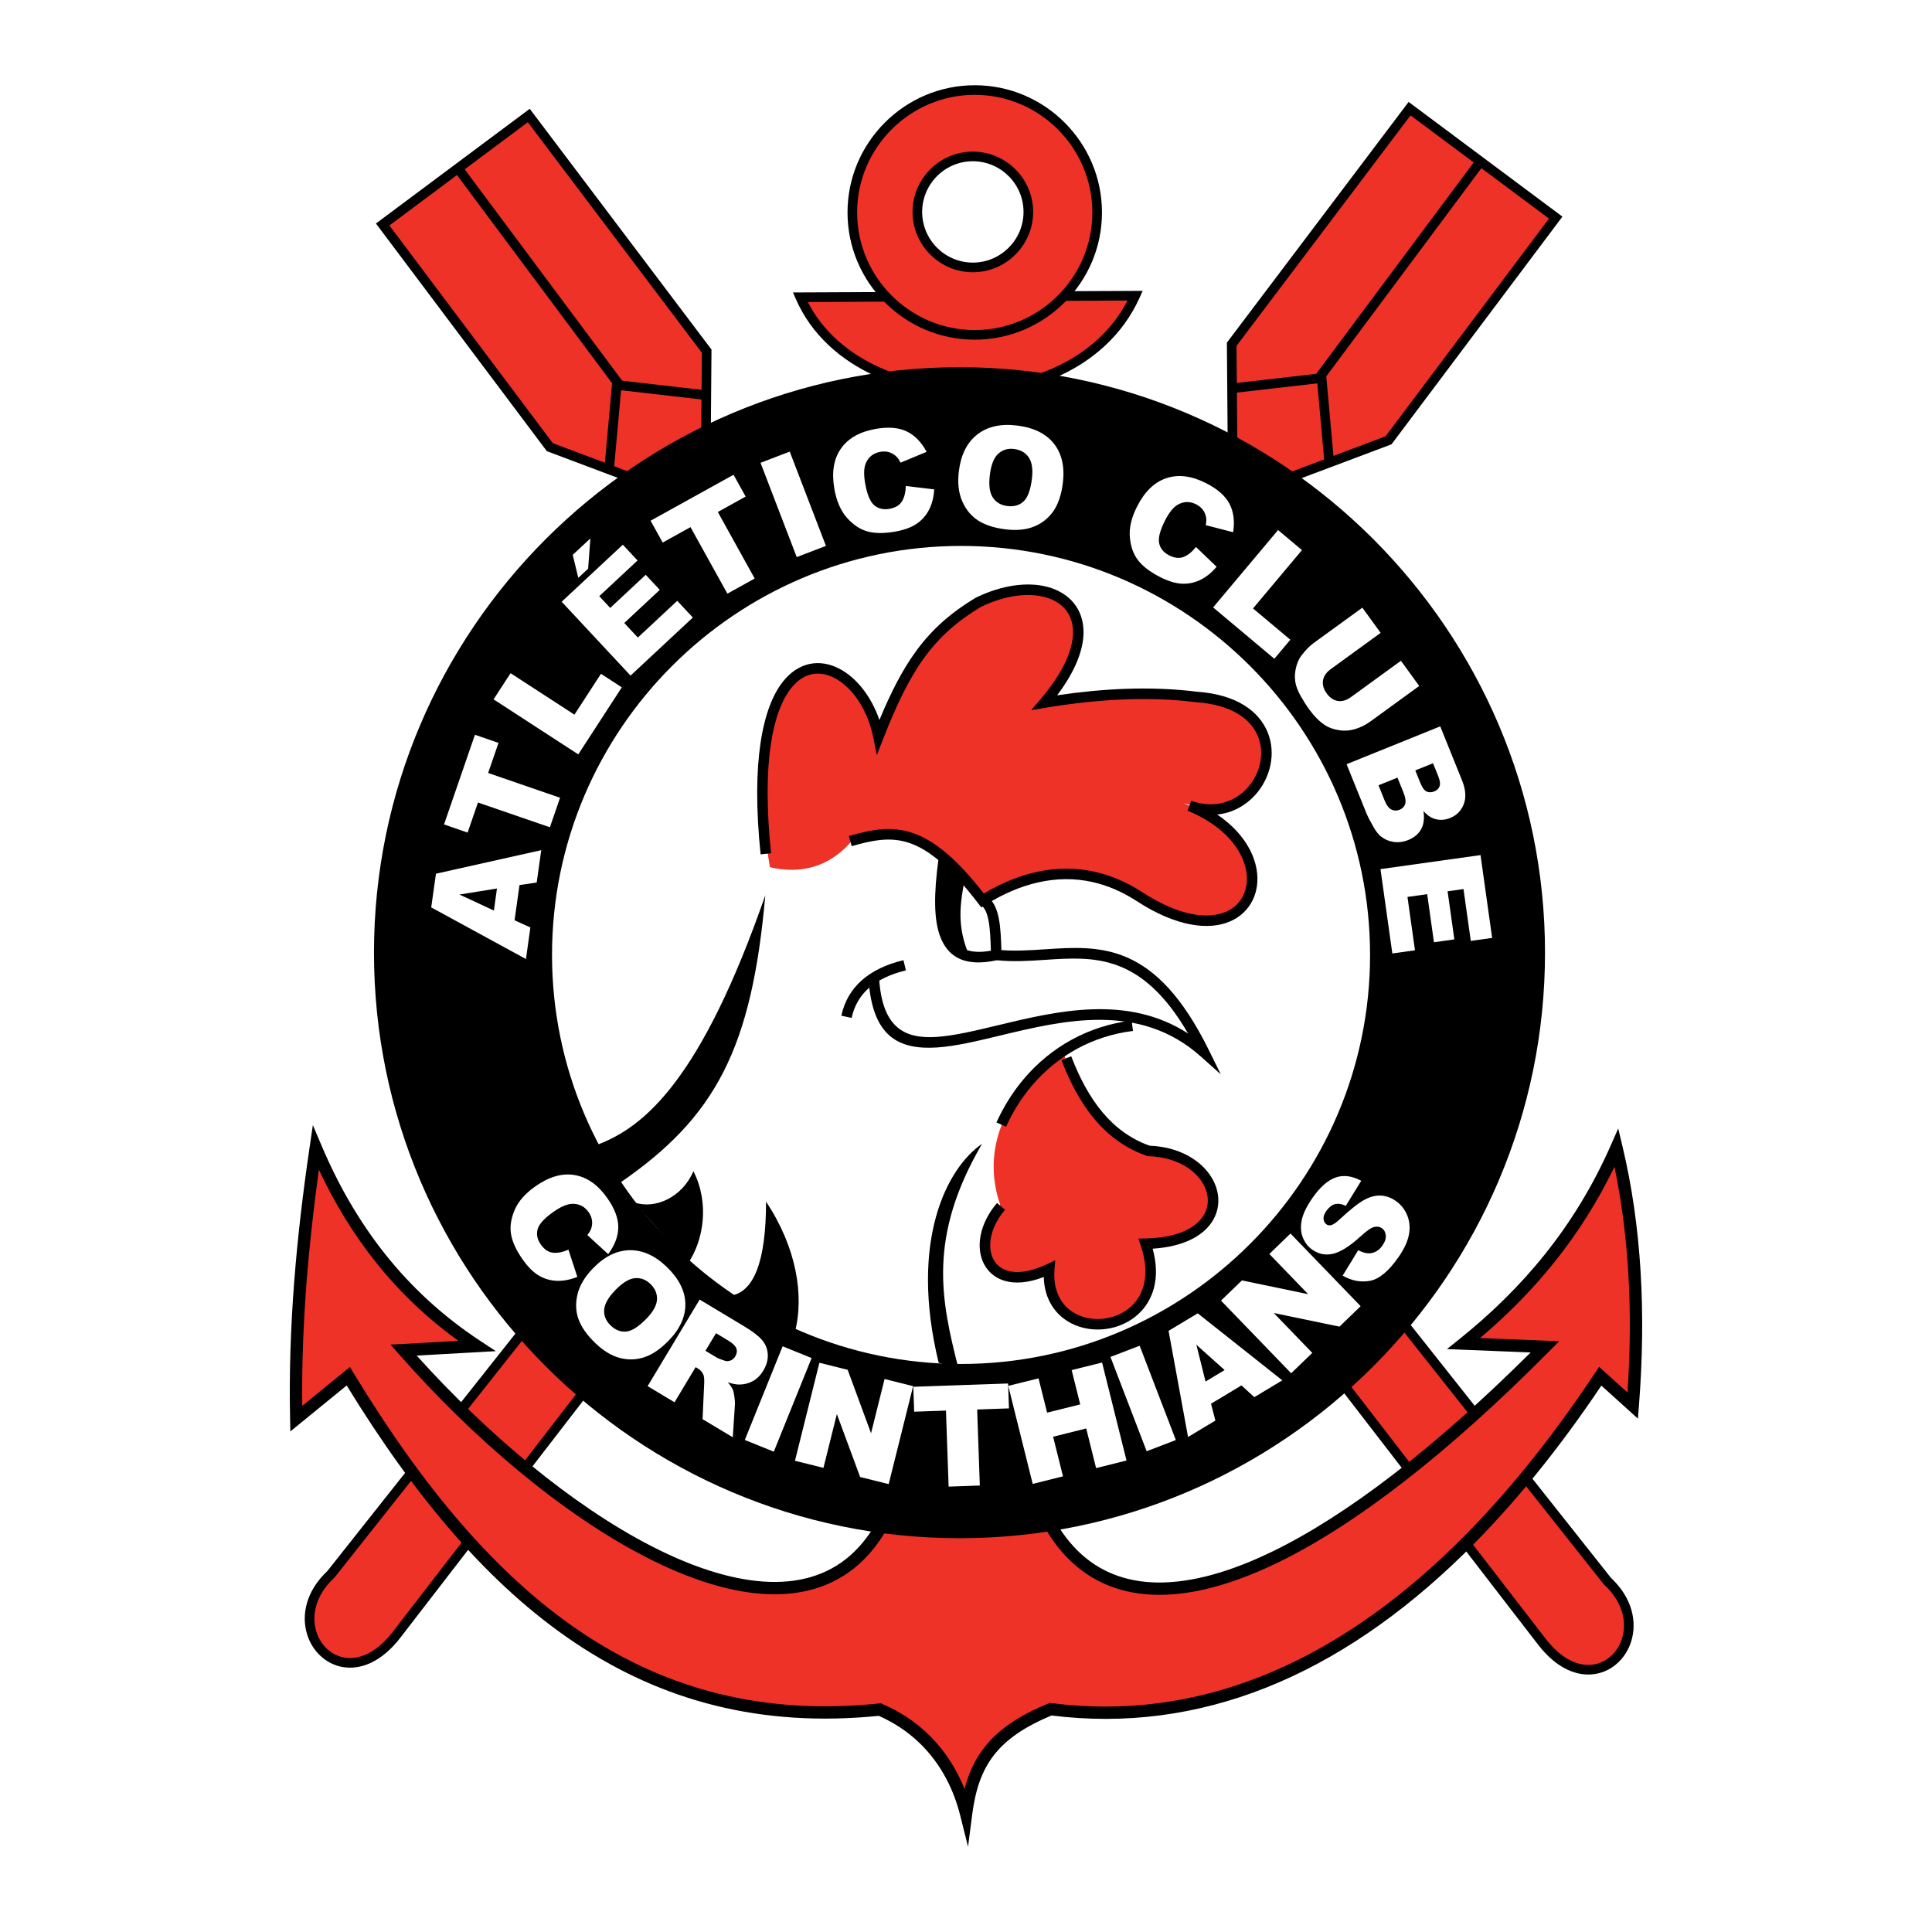
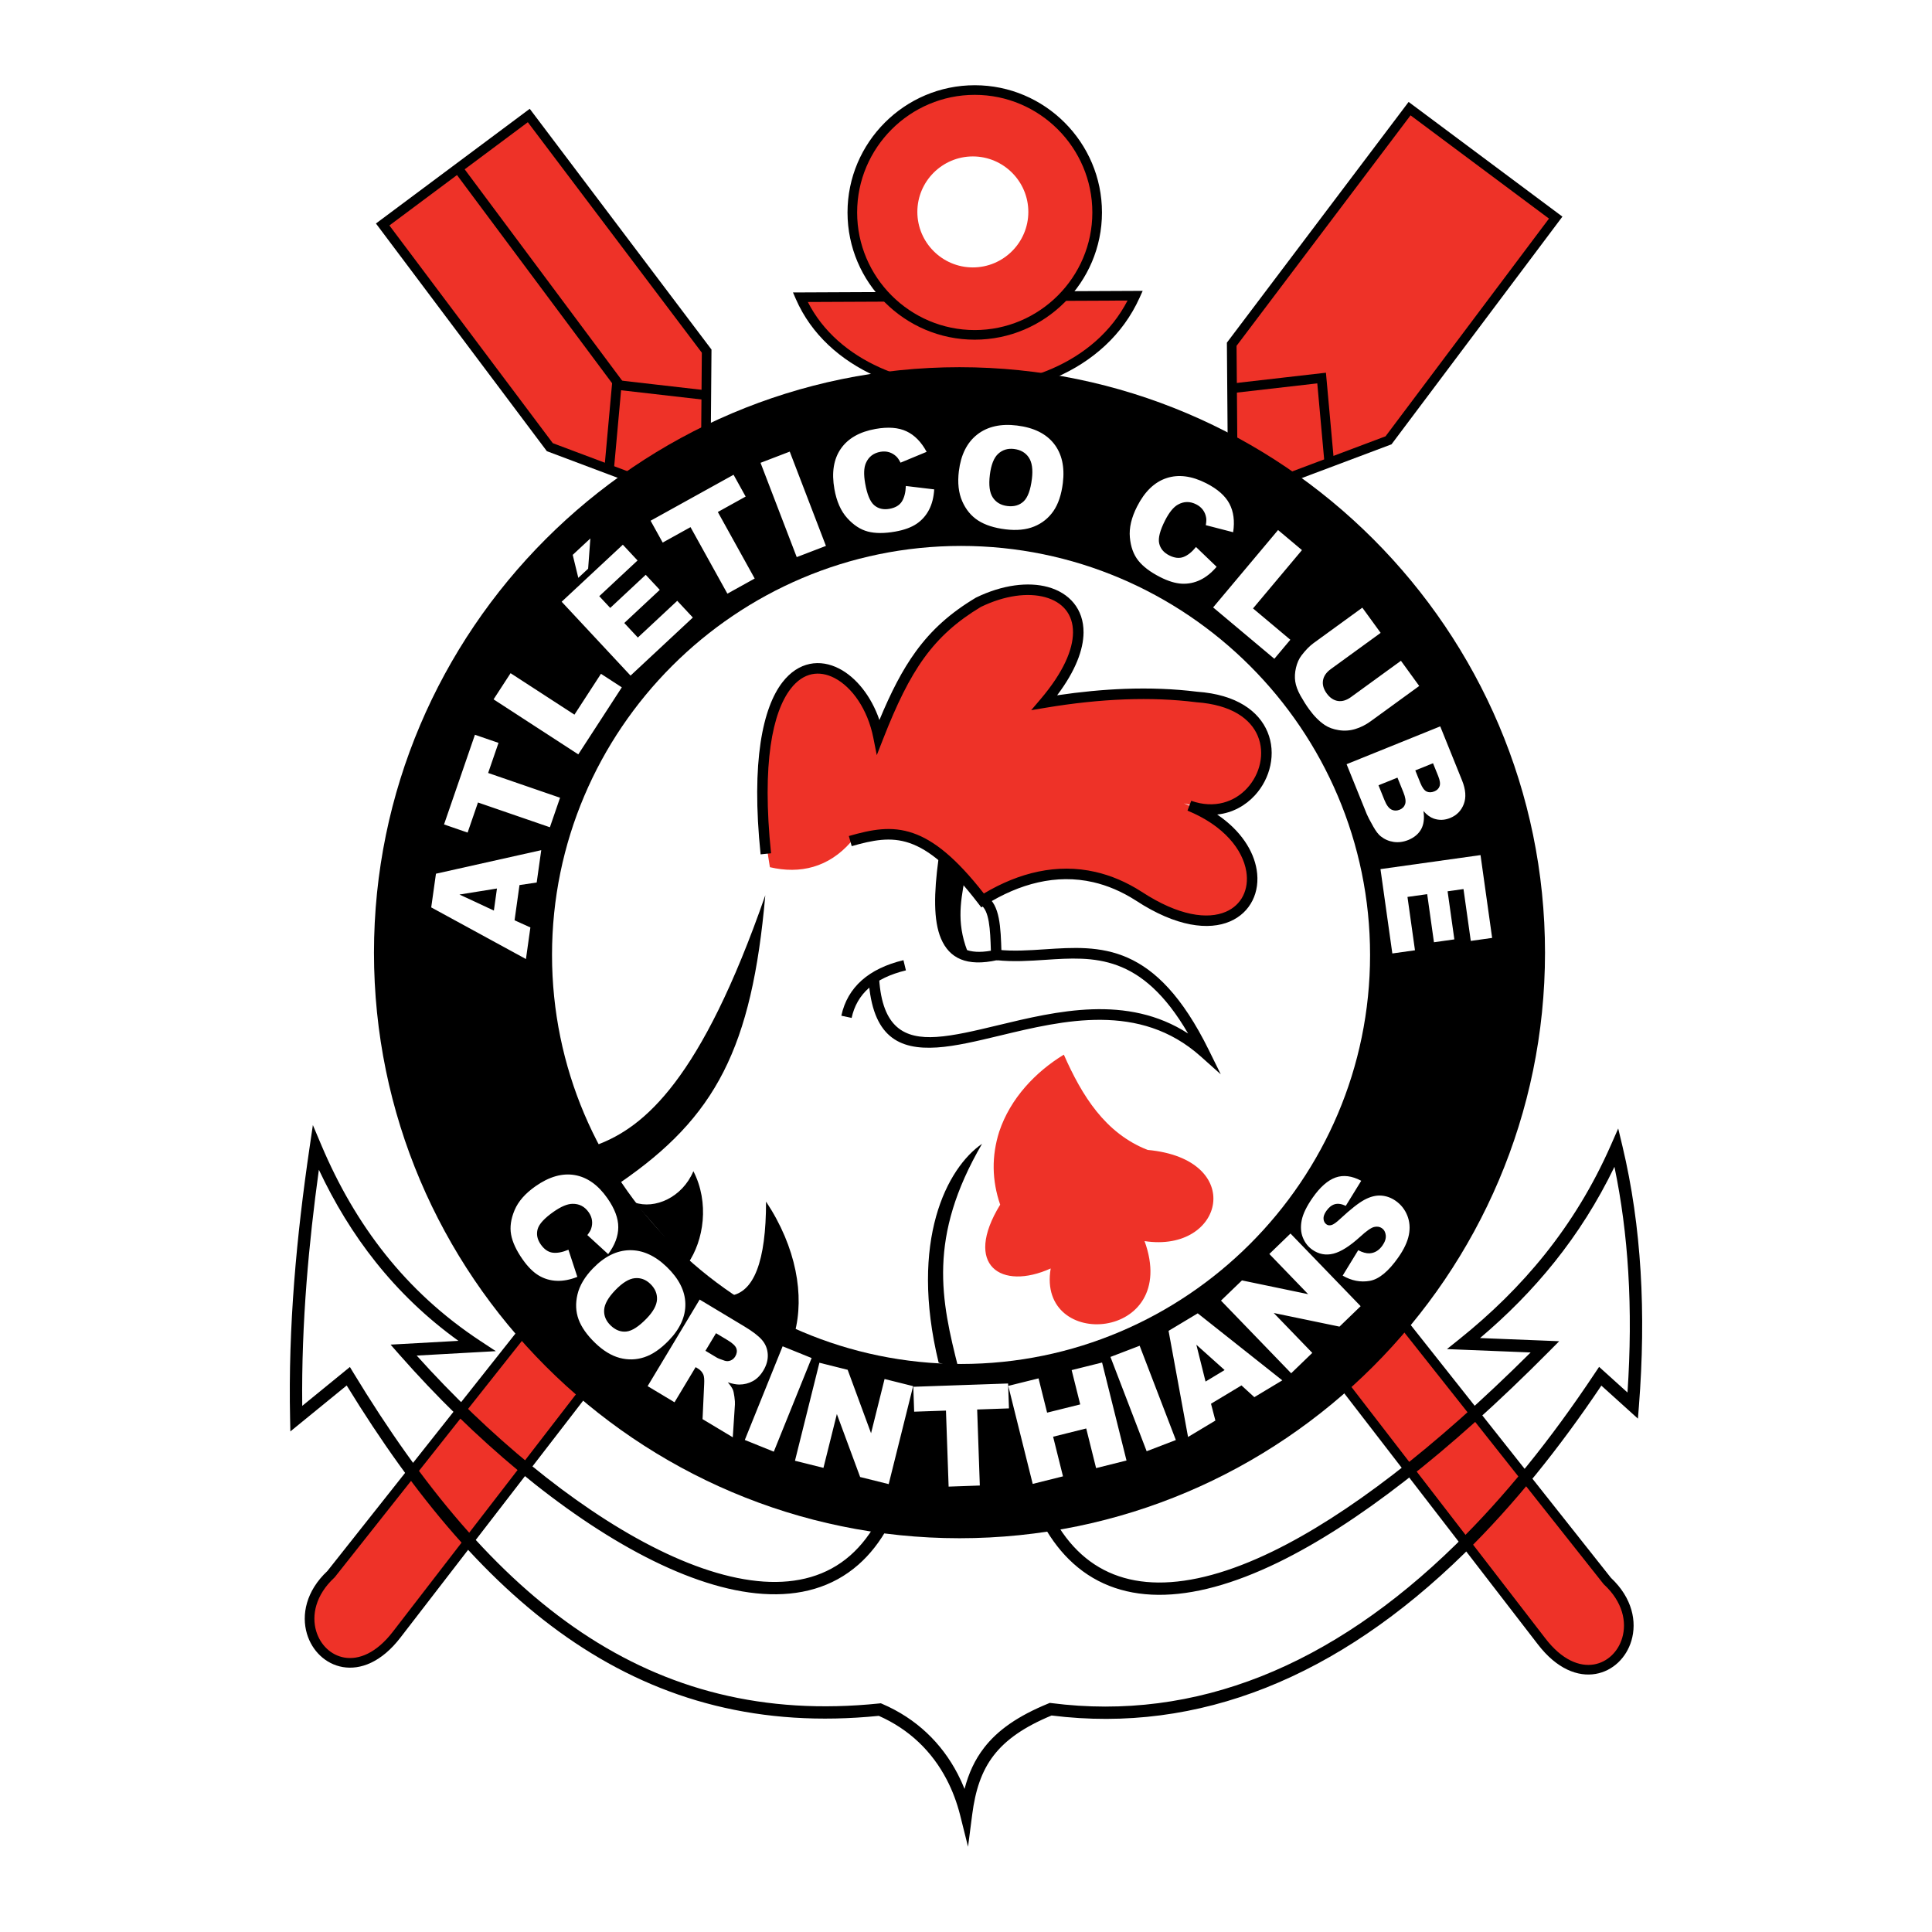
<svg xmlns="http://www.w3.org/2000/svg" version="1.0" id="Layer_1" x="0px" y="0px" width="192.756px" height="192.756px" viewBox="0 0 192.756 192.756" enable-background="new 0 0 192.756 192.756" xml:space="preserve">
  <g>
    <polygon fill-rule="evenodd" clip-rule="evenodd" fill="#FFFFFF" points="0,0 192.756,0 192.756,192.756 0,192.756 0,0  " />
    <path fill-rule="evenodd" clip-rule="evenodd" fill="#EE3228" d="M33.027,157.055c-5.675,5.27,1.126,13.123,6.571,6.002   L128.586,47.67l9.948-3.742l16.677-22.218l-14.577-10.871l-17.746,23.506l0.073,9.151L33.027,157.055L33.027,157.055z" />
    <path d="M33.353,157.406c-1.867,1.732-2.279,3.748-1.808,5.328c0.205,0.689,0.575,1.295,1.063,1.754   c0.482,0.457,1.081,0.771,1.747,0.887c1.432,0.248,3.197-0.43,4.863-2.607l0.002-0.002l88.988-115.388l0.083-0.108l0.127-0.047   l9.819-3.693l16.304-21.721l-13.812-10.3l-17.359,22.995l0.072,8.99l0.001,0.169l-0.104,0.132L33.403,157.354l-0.016,0.021   L33.353,157.406L33.353,157.406z M30.625,163.008c-0.561-1.885-0.103-4.26,2.04-6.27L122.479,43.33l-0.071-8.981l-0.002-0.162   l0.099-0.131l17.746-23.506l0.287-0.38l0.383,0.285l14.577,10.871l0.385,0.287l-0.289,0.385l-16.677,22.218l-0.085,0.113   l-0.129,0.049l-9.822,3.694L39.978,163.348l0,0c-1.918,2.51-4.032,3.275-5.785,2.973c-0.858-0.148-1.625-0.553-2.242-1.135   C31.34,164.609,30.878,163.857,30.625,163.008L30.625,163.008z" />
    <polygon points="122.791,38.275 131.803,37.241 132.289,37.186 132.333,37.674 133.105,46.204 132.153,46.291 131.426,38.249    122.899,39.227 122.791,38.275  " />
-     <polygon points="147.962,16.558 131.984,38.002 131.215,37.432 147.193,15.988 147.962,16.558  " />
    <path fill-rule="evenodd" clip-rule="evenodd" fill="#EE3228" d="M160.364,157.74c5.675,5.27-1.126,13.123-6.571,6.004   L64.806,48.356l-9.949-3.742L38.18,22.396l14.578-10.872L70.503,35.03l-0.073,9.151L160.364,157.74L160.364,157.74z" />
    <path d="M160.727,157.424c2.142,2.01,2.601,4.385,2.039,6.271c-0.253,0.85-0.715,1.6-1.326,2.178   c-0.616,0.582-1.384,0.984-2.241,1.133c-1.754,0.303-3.867-0.463-5.785-2.973l0,0L64.51,48.756l-9.822-3.694l-0.129-0.048   l-0.084-0.113L37.797,22.683l-0.289-0.384l0.384-0.287L52.471,11.14l0.382-0.285l0.287,0.381l17.746,23.506l0.099,0.131   l-0.001,0.162l-0.072,8.981L160.727,157.424L160.727,157.424z M161.847,163.42c0.471-1.58,0.059-3.596-1.809-5.328l-0.034-0.031   l-0.017-0.021L70.053,44.48l-0.104-0.132l0.001-0.17l0.072-8.99l-17.36-22.995l-13.811,10.3l16.303,21.721l9.82,3.693l0.126,0.048   l0.083,0.108l88.988,115.388l0.002,0.002c1.666,2.178,3.431,2.855,4.863,2.607c0.666-0.115,1.264-0.43,1.746-0.885   C161.271,164.715,161.642,164.109,161.847,163.42L161.847,163.42z" />
    <polygon points="70.492,39.913 61.966,38.935 61.237,46.976 60.285,46.89 61.058,38.36 61.102,37.871 61.588,37.927 70.6,38.96    70.492,39.913  " />
    <polygon points="46.198,16.674 62.176,38.118 61.407,38.688 45.43,17.244 46.198,16.674  " />
-     <path fill-rule="evenodd" clip-rule="evenodd" fill="#EE3228" d="M31.506,114.508c3.387,8.008,8.479,14.791,16.066,19.787   l-7.307,0.406c16.424,18.688,39.918,32.666,48.016,16.938l15.897-0.652c6.921,14.223,25.521,8.033,49.962-16.609l-8.11-0.326   c6.265-5.031,11.592-11.238,15.248-19.543c1.886,7.902,2.345,16.52,1.622,25.73l-3.244-2.932   c-15.931,24-34.572,35.82-54.828,33.223c-5.845,2.385-7.79,5.426-8.436,10.422c-1.186-4.674-4.066-8.436-8.611-10.387   c-23.333,2.416-39.216-10.484-53.031-33.258l-5.19,4.234C29.364,132.361,30.2,123.389,31.506,114.508L31.506,114.508z" />
    <path d="M32.071,114.271c1.671,3.949,3.764,7.598,6.375,10.877c2.603,3.268,5.726,6.168,9.466,8.631l1.559,1.027l-1.864,0.104   l-6.033,0.336c7.164,7.965,15.563,14.967,23.389,18.996c3.979,2.049,7.804,3.322,11.229,3.553c3.347,0.223,6.307-0.559,8.638-2.607   c1.112-0.979,2.089-2.246,2.905-3.83l0.165-0.32l0.357-0.016l15.897-0.65l0.401-0.016l0.176,0.361c0.778,1.6,1.704,2.926,2.77,3.98   c2.128,2.111,4.841,3.168,8.064,3.191c3.295,0.023,7.125-1.021,11.416-3.109c7.381-3.592,16.082-10.248,25.732-19.844l-6.708-0.27   l-1.642-0.066l1.281-1.027c3.095-2.486,5.96-5.264,8.506-8.449c2.541-3.182,4.76-6.764,6.563-10.861l0.737-1.674l0.425,1.779   c0.952,3.99,1.544,8.154,1.807,12.479c0.262,4.326,0.195,8.812-0.167,13.441l-0.099,1.25l-0.932-0.842l-2.716-2.453   c-2.114,3.148-4.277,6.088-6.488,8.812c-2.349,2.896-4.748,5.545-7.193,7.939c-12.593,12.33-26.453,17.996-41.173,16.162   c-2.737,1.137-4.562,2.414-5.77,3.98c-1.223,1.586-1.836,3.5-2.146,5.891l-0.417,3.225l-0.788-3.152l0-0.002   c-0.161-0.633-0.353-1.248-0.576-1.838c-0.221-0.588-0.477-1.16-0.768-1.719c-1.448-2.777-3.709-4.998-6.771-6.35   c-11.747,1.182-21.631-1.479-30.325-7.301c-8.545-5.723-15.917-14.492-22.764-25.66l-4.644,3.787l-0.977,0.797l-0.026-1.262   c-0.098-4.621,0.062-9.178,0.411-13.686c0.347-4.492,0.885-8.975,1.543-13.447l0.319-2.17L32.071,114.271L32.071,114.271z    M37.483,125.914c-2.243-2.816-4.113-5.9-5.669-9.209c-0.512,3.715-0.935,7.461-1.229,11.252   c-0.315,4.078-0.477,8.178-0.431,12.307l4.208-3.432l0.548-0.447l0.366,0.604c6.865,11.314,14.231,20.17,22.761,25.883   c8.495,5.689,18.167,8.273,29.68,7.082l0.161-0.018l0.145,0.062c3.409,1.465,5.919,3.906,7.52,6.977   c0.252,0.482,0.482,0.986,0.691,1.506c0.403-1.549,1.015-2.895,1.94-4.094c1.366-1.773,3.395-3.191,6.422-4.428l0.146-0.061   l0.162,0.021c14.386,1.846,27.962-3.697,40.323-15.803c2.415-2.363,4.784-4.979,7.103-7.836s4.589-5.963,6.812-9.309l0.002-0.002   l0.002-0.004l0.397-0.592l0.526,0.475l2.307,2.084c0.277-4.135,0.311-8.145,0.075-12.016c-0.219-3.623-0.673-7.127-1.377-10.5   c-1.7,3.521-3.707,6.654-5.961,9.475c-2.253,2.818-4.757,5.33-7.449,7.607l6.501,0.26l1.396,0.057l-0.984,0.992   c-10.148,10.232-19.306,17.305-27.057,21.078c-4.464,2.172-8.476,3.258-11.959,3.232c-3.554-0.025-6.556-1.201-8.926-3.551   c-1.083-1.074-2.028-2.391-2.828-3.949l-15.148,0.621c-0.855,1.58-1.868,2.861-3.015,3.869c-2.601,2.287-5.864,3.162-9.533,2.916   c-3.591-0.24-7.578-1.564-11.71-3.691c-8.275-4.26-17.161-11.766-24.596-20.225l-0.836-0.953l1.264-0.07l5.507-0.307   C42.545,131.479,39.814,128.84,37.483,125.914L37.483,125.914z" />
    <path fill-rule="evenodd" clip-rule="evenodd" fill="#EE3228" d="M79.846,29.654c5.314,12.183,27.648,12.66,33.416-0.151   L79.846,29.654L79.846,29.654z" />
    <path d="M80.599,30.13c1.502,2.956,4.088,5.144,7.179,6.535c2.609,1.175,5.577,1.782,8.561,1.805   c2.984,0.024,5.978-0.536,8.635-1.695c3.187-1.39,5.894-3.645,7.522-6.79L80.599,30.13L80.599,30.13z M87.385,37.54   c-3.525-1.587-6.438-4.164-7.978-7.694l-0.291-0.668l0.728-0.003l33.416-0.152l0.745-0.003l-0.307,0.68   c-1.682,3.736-4.723,6.375-8.343,7.954c-2.786,1.215-5.914,1.803-9.024,1.778C93.22,39.406,90.118,38.77,87.385,37.54L87.385,37.54   z" />
    <path fill-rule="evenodd" clip-rule="evenodd" fill="#EE3228" d="M97.25,8.984c6.727,0,12.214,5.486,12.214,12.213   s-5.487,12.213-12.214,12.213c-6.727,0-12.213-5.486-12.213-12.213S90.523,8.984,97.25,8.984L97.25,8.984z" />
    <path d="M97.25,8.504L97.25,8.504c3.496,0,6.67,1.425,8.969,3.725c2.299,2.299,3.725,5.472,3.725,8.967v0.001v0   c0,3.496-1.426,6.669-3.725,8.968c-2.299,2.299-5.473,3.724-8.968,3.725H97.25h0c-3.496,0-6.669-1.425-8.968-3.725   c-2.299-2.299-3.724-5.472-3.725-8.967v-0.001v0c0-3.496,1.426-6.669,3.725-8.968C90.581,9.929,93.754,8.504,97.25,8.504   L97.25,8.504L97.25,8.504z M97.25,9.463L97.25,9.463h-0.001c-3.23,0-6.164,1.318-8.289,3.444s-3.443,5.059-3.443,8.29v0v0.001   c0,3.23,1.318,6.163,3.443,8.289s5.059,3.443,8.29,3.443h0h0.001c3.23,0,6.163-1.318,8.289-3.443   c2.126-2.126,3.443-5.059,3.443-8.29v0v-0.001c0-3.23-1.317-6.164-3.443-8.289C103.415,10.782,100.481,9.463,97.25,9.463   L97.25,9.463z" />
    <path fill-rule="evenodd" clip-rule="evenodd" fill="#FFFFFF" d="M97.061,15.607c3.049,0,5.536,2.488,5.536,5.537   c0,3.05-2.487,5.537-5.536,5.537c-3.05,0-5.537-2.487-5.537-5.537C91.523,18.095,94.011,15.607,97.061,15.607L97.061,15.607z" />
-     <path d="M97.061,15.127L97.061,15.127c1.657,0,3.161,0.676,4.251,1.766c1.09,1.089,1.765,2.593,1.766,4.25v0.001v0   c0,1.657-0.676,3.161-1.766,4.251s-2.594,1.765-4.25,1.765h0H97.06c-1.657,0-3.161-0.676-4.251-1.766   c-1.089-1.089-1.765-2.593-1.765-4.25v-0.001v0c0-1.657,0.676-3.161,1.766-4.251c1.089-1.089,2.594-1.765,4.25-1.765H97.061   L97.061,15.127z M97.061,16.087L97.061,16.087h-0.001c-1.392,0-2.655,0.568-3.572,1.484c-0.916,0.916-1.484,2.18-1.484,3.572v0   v0.001c0,1.392,0.568,2.656,1.484,3.572s2.18,1.484,3.572,1.484h0.001h0c1.392,0,2.656-0.568,3.572-1.484s1.484-2.18,1.484-3.572v0   v-0.001c0-1.392-0.568-2.656-1.484-3.571C99.717,16.655,98.453,16.087,97.061,16.087L97.061,16.087z" />
    <path fill-rule="evenodd" clip-rule="evenodd" d="M95.729,36.635c32.175,0,58.417,26.242,58.417,58.417   s-26.242,58.417-58.417,58.417s-58.417-26.242-58.417-58.417S63.555,36.635,95.729,36.635L95.729,36.635z" />
    <path fill-rule="evenodd" clip-rule="evenodd" fill="#FFFFFF" d="M95.884,54.467c22.476,0,40.808,18.332,40.808,40.809   c0,22.476-18.332,40.808-40.808,40.808c-22.477,0-40.809-18.332-40.809-40.808C55.076,72.799,73.407,54.467,95.884,54.467   L95.884,54.467z" />
    <path fill-rule="evenodd" clip-rule="evenodd" fill="#FFFFFF" d="M51.83,88.304l-0.492,3.514l1.579,0.715l-0.443,3.151   l-9.451-5.153l0.473-3.361L54,84.821l-0.454,3.226L51.83,88.304L51.83,88.304z M49.582,88.647l-3.742,0.601l3.434,1.6   L49.582,88.647L49.582,88.647z M44.301,82.255l3.083-8.947l2.352,0.81l-1.034,3.002l7.175,2.471l-1.014,2.945l-7.175-2.471   l-1.034,3.002L44.301,82.255L44.301,82.255z M49.244,69.774l1.697-2.61l6.371,4.137l2.647-4.076l2.08,1.351l-4.343,6.688   L49.244,69.774L49.244,69.774z M56.037,60.035l6.104-5.689l1.467,1.573l-3.82,3.562l1.093,1.171l3.543-3.304l1.402,1.503   l-3.543,3.305l1.354,1.453l3.932-3.666l1.556,1.668l-6.215,5.795L56.037,60.035L56.037,60.035z M57.14,55.36l1.76-1.639   l-0.222,3.018l-0.98,0.914L57.14,55.36L57.14,55.36z M64.91,51.953l8.278-4.586l1.206,2.176l-2.776,1.54l3.678,6.637l-2.724,1.51   l-3.679-6.637l-2.777,1.54L64.91,51.953L64.91,51.953z M75.879,46.175l2.914-1.117l3.611,9.407l-2.914,1.118L75.879,46.175   L75.879,46.175z M90.377,48.487l2.829,0.339c-0.047,0.785-0.22,1.467-0.519,2.04s-0.713,1.042-1.243,1.398   c-0.531,0.357-1.241,0.617-2.129,0.773c-1.077,0.19-1.987,0.189-2.725-0.004c-0.739-0.192-1.428-0.641-2.062-1.343   c-0.636-0.701-1.063-1.67-1.281-2.902c-0.29-1.643-0.074-2.982,0.642-4.017c0.718-1.037,1.878-1.696,3.473-1.978   c1.25-0.22,2.279-0.14,3.081,0.239c0.804,0.378,1.475,1.062,2.007,2.047l-2.603,1.08c-0.147-0.286-0.285-0.49-0.414-0.61   c-0.212-0.204-0.455-0.349-0.724-0.432c-0.271-0.082-0.561-0.096-0.868-0.042c-0.693,0.123-1.177,0.497-1.449,1.121   c-0.206,0.463-0.231,1.142-0.075,2.03c0.194,1.101,0.495,1.828,0.9,2.176c0.407,0.348,0.913,0.47,1.516,0.364   c0.587-0.104,1.003-0.348,1.244-0.728c0.241-0.381,0.376-0.9,0.399-1.55L90.377,48.487L90.377,48.487z M95.668,46.999   c0.201-1.632,0.811-2.849,1.83-3.646c1.021-0.798,2.346-1.098,3.969-0.898c1.665,0.205,2.894,0.809,3.685,1.812   c0.79,1.003,1.086,2.313,0.889,3.921c-0.144,1.169-0.459,2.104-0.942,2.804c-0.484,0.7-1.126,1.214-1.92,1.537   c-0.795,0.325-1.748,0.419-2.857,0.283c-1.127-0.138-2.04-0.433-2.735-0.881c-0.695-0.45-1.226-1.094-1.588-1.928   c-0.364-0.833-0.475-1.836-0.332-3.006L95.668,46.999L95.668,46.999z M98.757,47.39c-0.124,1.009-0.025,1.761,0.295,2.246   c0.32,0.487,0.805,0.771,1.449,0.851c0.664,0.082,1.204-0.071,1.62-0.458c0.417-0.388,0.695-1.14,0.833-2.258   c0.115-0.941,0.009-1.654-0.315-2.134c-0.326-0.481-0.816-0.762-1.466-0.842c-0.623-0.077-1.151,0.083-1.581,0.477   c-0.432,0.395-0.711,1.103-0.836,2.122L98.757,47.39L98.757,47.39z M119.327,54.576l2.055,1.973   c-0.51,0.598-1.059,1.039-1.642,1.317c-0.583,0.277-1.196,0.402-1.834,0.369c-0.64-0.034-1.363-0.254-2.166-0.664   c-0.975-0.497-1.701-1.045-2.174-1.644c-0.475-0.599-0.755-1.372-0.839-2.314c-0.086-0.943,0.155-1.974,0.724-3.088   c0.757-1.487,1.735-2.427,2.93-2.822c1.197-0.396,2.521-0.225,3.965,0.511c1.131,0.576,1.903,1.259,2.316,2.044   c0.414,0.786,0.538,1.736,0.37,2.843l-2.729-0.705c0.055-0.317,0.067-0.563,0.036-0.737c-0.047-0.291-0.153-0.552-0.318-0.78   c-0.167-0.229-0.391-0.415-0.667-0.556c-0.628-0.32-1.239-0.311-1.833,0.023c-0.443,0.246-0.872,0.773-1.281,1.576   c-0.507,0.996-0.704,1.757-0.591,2.279c0.115,0.522,0.446,0.925,0.992,1.204c0.531,0.271,1.01,0.326,1.432,0.167   c0.422-0.159,0.842-0.493,1.252-0.998L119.327,54.576L119.327,54.576z M127.513,52.882l2.384,2.002l-4.883,5.819l3.723,3.124   l-1.594,1.9l-6.109-5.125L127.513,52.882L127.513,52.882z M139.772,65.926l1.824,2.514l-4.86,3.532   c-0.481,0.349-0.992,0.605-1.528,0.766c-0.536,0.162-1.084,0.198-1.636,0.11c-0.554-0.086-1.024-0.259-1.409-0.518   c-0.535-0.357-1.056-0.879-1.554-1.566c-0.288-0.396-0.575-0.851-0.86-1.357c-0.284-0.51-0.459-0.984-0.523-1.417   c-0.064-0.435-0.039-0.894,0.075-1.375c0.114-0.48,0.297-0.889,0.549-1.22c0.407-0.533,0.811-0.946,1.21-1.236l4.86-3.531   l1.827,2.514l-4.978,3.617c-0.444,0.323-0.701,0.699-0.773,1.127c-0.071,0.427,0.053,0.862,0.369,1.298   c0.315,0.434,0.688,0.685,1.111,0.752c0.425,0.067,0.865-0.063,1.316-0.391L139.772,65.926L139.772,65.926z M143.692,72.47   l2.182,5.405c0.363,0.9,0.42,1.683,0.17,2.344c-0.252,0.662-0.708,1.128-1.366,1.394c-0.551,0.223-1.096,0.241-1.629,0.059   c-0.355-0.123-0.7-0.376-1.031-0.755c0.11,0.737,0.032,1.344-0.232,1.818c-0.266,0.475-0.696,0.834-1.29,1.074   c-0.485,0.196-0.967,0.258-1.444,0.191c-0.478-0.069-0.909-0.256-1.291-0.556c-0.236-0.185-0.488-0.509-0.748-0.972   c-0.347-0.616-0.564-1.031-0.649-1.243l-2.015-4.984L143.692,72.47L143.692,72.47z M141.204,76.864l0.506,1.256   c0.182,0.449,0.387,0.731,0.611,0.845c0.228,0.113,0.489,0.111,0.78-0.007c0.271-0.11,0.448-0.283,0.529-0.521   s0.035-0.577-0.142-1.014l-0.515-1.273L141.204,76.864L141.204,76.864z M137.533,78.348l0.593,1.473   c0.2,0.495,0.431,0.811,0.688,0.943c0.259,0.132,0.538,0.14,0.835,0.02c0.276-0.112,0.459-0.304,0.545-0.571   c0.086-0.27,0.027-0.659-0.177-1.164l-0.592-1.465L137.533,78.348L137.533,78.348z M147.712,85.313l1.159,8.263l-2.13,0.299   l-0.728-5.173l-1.586,0.223l0.674,4.798l-2.035,0.286l-0.675-4.798l-1.967,0.276l0.748,5.323l-2.259,0.317l-1.183-8.415   L147.712,85.313L147.712,85.313z" />
    <path fill-rule="evenodd" clip-rule="evenodd" fill="#FFFFFF" d="M56.713,124.688l0.888,2.707c-0.73,0.289-1.422,0.42-2.068,0.391   c-0.645-0.027-1.245-0.205-1.792-0.535c-0.548-0.33-1.083-0.863-1.6-1.602c-0.628-0.896-1.012-1.723-1.148-2.473   c-0.138-0.752-0.022-1.564,0.346-2.438c0.367-0.873,1.064-1.668,2.089-2.387c1.366-0.957,2.671-1.328,3.912-1.115   c1.243,0.213,2.331,0.984,3.26,2.312c0.729,1.039,1.09,2.006,1.085,2.893c-0.002,0.889-0.339,1.785-1.007,2.684l-2.078-1.902   c0.197-0.256,0.324-0.467,0.378-0.635c0.095-0.277,0.124-0.559,0.085-0.838c-0.04-0.279-0.15-0.549-0.329-0.803   c-0.404-0.578-0.948-0.857-1.628-0.842c-0.507,0.01-1.133,0.273-1.872,0.791c-0.916,0.641-1.447,1.221-1.592,1.734   c-0.144,0.516-0.041,1.027,0.311,1.529c0.342,0.488,0.739,0.762,1.186,0.82c0.447,0.057,0.975-0.041,1.574-0.295L56.713,124.688   L56.713,124.688z M59.161,126.543c1.143-1.182,2.362-1.787,3.655-1.811c1.296-0.021,2.534,0.537,3.71,1.672   c1.207,1.166,1.824,2.387,1.852,3.664s-0.524,2.502-1.65,3.668c-0.818,0.848-1.632,1.404-2.44,1.672s-1.63,0.291-2.458,0.072   c-0.83-0.221-1.648-0.719-2.452-1.494c-0.817-0.789-1.369-1.574-1.654-2.35c-0.284-0.777-0.32-1.611-0.108-2.494   c0.21-0.885,0.726-1.754,1.544-2.6H59.161L59.161,126.543z M61.392,128.715c-0.707,0.732-1.079,1.391-1.116,1.971   c-0.038,0.582,0.178,1.102,0.646,1.553c0.481,0.465,1.005,0.668,1.57,0.609c0.565-0.061,1.241-0.494,2.024-1.305   c0.658-0.682,1.003-1.314,1.033-1.893c0.029-0.58-0.194-1.1-0.665-1.555c-0.451-0.436-0.969-0.627-1.549-0.57   c-0.583,0.055-1.231,0.453-1.944,1.191L61.392,128.715L61.392,128.715z M64.614,138.295l5.19-8.637l4.448,2.672   c0.825,0.496,1.414,0.945,1.765,1.35c0.351,0.402,0.545,0.875,0.582,1.418c0.037,0.543-0.11,1.092-0.44,1.641   c-0.288,0.48-0.639,0.832-1.051,1.057c-0.413,0.225-0.864,0.338-1.352,0.34c-0.309,0-0.691-0.074-1.141-0.221   c0.254,0.295,0.423,0.543,0.503,0.736c0.056,0.127,0.108,0.365,0.154,0.709c0.047,0.344,0.065,0.598,0.052,0.762l-0.214,3.277   l-3.016-1.811l0.161-3.496c0.025-0.449-0.004-0.77-0.084-0.957c-0.111-0.248-0.29-0.447-0.533-0.594l-0.235-0.141l-2.106,3.506   L64.614,138.295L64.614,138.295z M70.382,134.768l1.125,0.676c0.121,0.074,0.381,0.176,0.778,0.309   c0.196,0.07,0.398,0.066,0.596-0.012c0.198-0.078,0.355-0.211,0.468-0.398c0.168-0.279,0.208-0.549,0.121-0.803   c-0.086-0.254-0.375-0.531-0.861-0.822l-1.172-0.705L70.382,134.768L70.382,134.768z M78.083,134.32l2.893,1.172l-3.774,9.342   l-2.893-1.168L78.083,134.32L78.083,134.32z M81.752,135.961l2.82,0.705l2.333,6.328l1.349-5.41l2.849,0.711l-2.438,9.775   l-2.848-0.709l-2.323-6.281l-1.338,5.369l-2.841-0.709L81.752,135.961L81.752,135.961z M91.12,138.359l9.458-0.328l0.087,2.484   l-3.173,0.111l0.265,7.584l-3.113,0.109l-0.265-7.584l-3.173,0.109L91.12,138.359L91.12,138.359z M100.595,138.27l3.021-0.75   l0.854,3.42l3.303-0.822l-0.854-3.422l3.035-0.756l2.438,9.775l-3.035,0.758l-0.985-3.955l-3.303,0.824l0.985,3.953l-3.021,0.754   L100.595,138.27L100.595,138.27z M110.79,135.381l2.914-1.115l3.611,9.406l-2.913,1.119L110.79,135.381L110.79,135.381z    M123.862,138.223l-3.04,1.828l0.438,1.678l-2.728,1.639l-1.943-10.588l2.91-1.748l8.437,6.686l-2.792,1.678L123.862,138.223   L123.862,138.223z M122.181,136.691l-2.821-2.529l0.918,3.676L122.181,136.691L122.181,136.691z M121.819,129.762l2.092-2.016   l6.603,1.373l-3.872-4.01l2.111-2.039l6.999,7.248l-2.111,2.039l-6.558-1.359l3.844,3.98l-2.106,2.033L121.819,129.762   L121.819,129.762z M133.961,127.266l1.548-2.533c0.431,0.225,0.808,0.328,1.126,0.312c0.517-0.029,0.947-0.289,1.29-0.777   c0.255-0.363,0.366-0.705,0.333-1.021s-0.162-0.553-0.387-0.711c-0.214-0.148-0.474-0.189-0.772-0.121   c-0.299,0.07-0.765,0.395-1.393,0.973c-1.034,0.941-1.928,1.506-2.678,1.691c-0.752,0.188-1.453,0.057-2.099-0.396   c-0.424-0.297-0.739-0.701-0.943-1.209c-0.206-0.51-0.243-1.088-0.114-1.732c0.131-0.645,0.497-1.398,1.099-2.258   c0.738-1.055,1.499-1.723,2.276-2.002c0.78-0.277,1.636-0.17,2.564,0.324l-1.542,2.502c-0.415-0.197-0.781-0.25-1.093-0.164   c-0.31,0.086-0.595,0.311-0.847,0.67c-0.208,0.297-0.301,0.564-0.28,0.803c0.021,0.238,0.121,0.42,0.302,0.545   c0.131,0.094,0.294,0.113,0.484,0.062c0.192-0.043,0.496-0.258,0.903-0.643c1.021-0.945,1.822-1.574,2.405-1.885   c0.584-0.311,1.138-0.447,1.653-0.412c0.518,0.035,1.004,0.211,1.453,0.525c0.529,0.371,0.915,0.859,1.157,1.465   c0.241,0.605,0.293,1.252,0.156,1.938c-0.138,0.688-0.487,1.432-1.046,2.23c-0.983,1.404-1.937,2.188-2.854,2.35   s-1.819-0.012-2.703-0.523L133.961,127.266L133.961,127.266z" />
    <path fill-rule="evenodd" clip-rule="evenodd" d="M76.354,89.322c-6.403,18.405-12.061,23.151-16.821,24.911l2.327,3.771   C71.418,111.445,75.01,104.576,76.354,89.322L76.354,89.322z" />
    <path d="M87.711,97.643c0.318,4.873,2.509,6.021,5.721,5.811c1.771-0.115,3.856-0.617,6.108-1.158   c5.9-1.422,12.918-3.109,18.997,0.818c-4.646-7.987-9.402-7.672-14.226-7.352c-1.607,0.106-3.222,0.214-4.884,0.036l0.11-1.042   c1.547,0.166,3.131,0.061,4.708-0.044c5.563-0.369,11.045-0.733,16.36,10.055l1.193,2.42l-2.014-1.797   c-6.077-5.426-13.702-3.59-20.004-2.072c-2.303,0.553-4.434,1.066-6.285,1.188c-3.844,0.252-6.463-1.088-6.837-6.795L87.711,97.643   L87.711,97.643z" />
    <path d="M83.94,101.338c0.308-1.426,0.99-2.605,2.045-3.539c1.033-0.915,2.417-1.583,4.152-2.003l0.246,1.018   c-1.567,0.38-2.802,0.97-3.705,1.769c-0.881,0.781-1.452,1.773-1.712,2.977L83.94,101.338L83.94,101.338z" />
    <path fill-rule="evenodd" clip-rule="evenodd" d="M63.308,119.969c2.014,0.707,4.763-0.49,5.871-3.119   c1.611,3.133,1.05,6.904-0.562,9.229L63.308,119.969L63.308,119.969z" />
    <path fill-rule="evenodd" clip-rule="evenodd" d="M72.804,129.283c2.417-0.303,3.625-3.436,3.625-9.4   c3.021,4.549,3.855,9.389,2.848,13.129L72.804,129.283L72.804,129.283z" />
    <path fill-rule="evenodd" clip-rule="evenodd" d="M97.979,114.119c-3.483,2.387-7.295,9.635-4.33,21.838l1.986,0.607   C93.886,129.703,92.528,123.471,97.979,114.119L97.979,114.119z" />
    <path fill-rule="evenodd" clip-rule="evenodd" fill="#EE3228" d="M106.139,105.223c1.809,4.098,4.121,7.84,8.357,9.504   c9.869,0.91,7.653,10.311-0.303,9.098c3.626,10.01-10.775,11.02-9.365,2.73c-4.935,2.225-8.758-0.305-5.04-6.365   c-0.833-2.428-0.865-4.855-0.096-7.283C100.806,109.57,103.324,106.941,106.139,105.223L106.139,105.223z" />
    <path fill-rule="evenodd" clip-rule="evenodd" fill="#EE3228" d="M76.813,86.52c-3.827-22.848,8.076-24.567,10.795-12.738   c3.824-10.382,8.79-15.995,18.126-14.559c2.618,3.235,2.115,6.369-1.511,10.919c14.2-1.921,21.551-1.112,22.055,5.156   c-0.705,4.448-3.424,6.066-8.157,4.853c11.682,4.751,7.05,16.782-4.834,8.795c-5.136-2.628-10.271-2.426-15.407,0.607   c-4.331-5.965-8.661-7.664-12.991-5.541C82.673,86.54,79.834,87.228,76.813,86.52L76.813,86.52z" />
    <path d="M94.663,85.902c-0.421,3.14-0.501,5.723,0.183,7.332c0.583,1.371,1.81,2.008,4.014,1.619   c-0.068-2.159-0.151-4.014-1.03-4.588l0.574-0.878c1.364,0.892,1.434,3.099,1.512,5.636c0.001,0.033,0.001,0.036,0.008,0.239   l0.014,0.432l-0.426,0.095c-3.08,0.687-4.794-0.183-5.629-2.146c-0.771-1.812-0.701-4.571-0.257-7.881L94.663,85.902L94.663,85.902   z" />
    <path d="M75.886,85.239c-0.964-9.312,0.228-14.646,2.176-17.167c0.803-1.039,1.739-1.624,2.72-1.83   c0.984-0.206,1.996-0.024,2.949,0.468c1.677,0.868,3.186,2.726,4.009,5.125c1.151-2.774,2.279-4.976,3.62-6.823   c1.582-2.178,3.45-3.853,5.984-5.371l0.041-0.023c2.649-1.288,5.217-1.584,7.161-1.053c1.07,0.293,1.96,0.836,2.585,1.604   c0.63,0.774,0.983,1.763,0.975,2.939c-0.013,1.708-0.798,3.827-2.636,6.262c2.347-0.348,4.59-0.562,6.729-0.642   c2.542-0.094,4.947,0,7.215,0.283v0c4,0.278,6.193,1.971,7.046,4.013c0.447,1.071,0.52,2.234,0.284,3.34   c-0.232,1.098-0.768,2.14-1.536,2.979c-0.946,1.033-2.244,1.764-3.769,1.923c2.37,1.599,3.631,3.628,3.938,5.502   c0.184,1.115,0.034,2.179-0.416,3.076c-0.455,0.91-1.215,1.645-2.243,2.088c-2.098,0.903-5.337,0.569-9.385-2.08l0.001,0   c-0.713-0.458-1.427-0.836-2.141-1.141c-0.715-0.305-1.428-0.536-2.137-0.698c-3.67-0.837-7.338,0.139-10.747,2.269l-0.402,0.251   l-0.291-0.379c-2.782-3.634-4.915-5.371-6.863-6.042c-1.904-0.656-3.693-0.286-5.777,0.308l-0.287-1.01   c2.265-0.646,4.223-1.043,6.405-0.291c2.067,0.711,4.279,2.459,7.066,6.025c3.52-2.096,7.308-3.025,11.126-2.153   c0.774,0.177,1.548,0.427,2.317,0.755c0.769,0.328,1.536,0.734,2.297,1.224l0.004,0.002l0.004,0.002   c3.709,2.427,6.587,2.771,8.396,1.993c0.791-0.34,1.372-0.901,1.718-1.591c0.353-0.704,0.469-1.548,0.321-2.44   c-0.353-2.145-2.195-4.549-5.865-6.061l0.373-0.979c2.333,0.823,4.332,0.099,5.581-1.264c0.645-0.704,1.093-1.574,1.286-2.486   c0.192-0.905,0.135-1.853-0.228-2.72c-0.71-1.703-2.615-3.12-6.146-3.366l-0.029-0.004c-2.217-0.278-4.577-0.371-7.08-0.278   c-2.511,0.093-5.157,0.373-7.937,0.838l-1.415,0.237l0.929-1.092c2.278-2.68,3.23-4.933,3.243-6.657   c0.007-0.925-0.261-1.689-0.737-2.274c-0.481-0.592-1.187-1.016-2.048-1.251c-1.711-0.468-4.008-0.191-6.413,0.975   c-2.392,1.438-4.157,3.02-5.648,5.074c-1.509,2.08-2.749,4.652-4.079,8.046l-0.653,1.667l-0.35-1.756   c-0.563-2.823-2.119-5.035-3.876-5.944c-0.743-0.384-1.518-0.528-2.256-0.374c-0.742,0.155-1.465,0.617-2.104,1.444   c-1.806,2.336-2.896,7.413-1.963,16.42L75.886,85.239L75.886,85.239z" />
-     <path d="M100.272,120.705c-1.051,1.221-1.524,2.562-1.474,3.697c0.025,0.578,0.188,1.094,0.478,1.504   c0.284,0.4,0.698,0.705,1.236,0.867c0.948,0.289,2.272,0.146,3.948-0.646l0.82-0.391l-0.072,0.904   c-0.183,2.283,0.789,3.754,2.154,4.455c0.856,0.441,1.87,0.59,2.855,0.455c0.984-0.133,1.936-0.549,2.669-1.238   c1.265-1.189,1.885-3.219,0.919-6.059l-0.23-0.68l0.717-0.014c3.129-0.064,4.972-1.014,5.761-2.252   c0.317-0.496,0.462-1.043,0.45-1.594c-0.012-0.562-0.185-1.133-0.503-1.668c-0.861-1.441-2.758-2.609-5.411-2.691l-0.077-0.002   l-0.081-0.027c-2.143-0.746-3.85-2.021-5.24-3.68c-1.371-1.635-2.43-3.641-3.292-5.881l0.977-0.377   c0.823,2.137,1.827,4.043,3.12,5.586c1.256,1.498,2.789,2.652,4.701,3.334c3.005,0.115,5.184,1.496,6.201,3.201   c0.414,0.695,0.641,1.443,0.656,2.186c0.016,0.754-0.182,1.502-0.614,2.18c-0.898,1.406-2.815,2.508-5.938,2.707   c0.81,2.959,0.038,5.145-1.397,6.492c-0.897,0.844-2.055,1.354-3.247,1.516c-1.191,0.162-2.425-0.021-3.476-0.562   c-1.536-0.791-2.681-2.322-2.747-4.621c-1.587,0.615-2.907,0.682-3.927,0.373c-0.77-0.234-1.369-0.68-1.786-1.268   c-0.412-0.578-0.641-1.289-0.675-2.064c-0.061-1.381,0.494-2.988,1.729-4.424L100.272,120.705L100.272,120.705z" />
-     <path d="M99.418,111.986l0.001-0.002v-0.002c0.361-0.799,0.771-1.559,1.225-2.281c0.452-0.721,0.946-1.398,1.479-2.029h-0.001   c2.747-3.26,6.519-5.33,10.785-5.855l0.128,1.041c-3.997,0.494-7.532,2.436-10.109,5.49h-0.002   c-0.503,0.598-0.969,1.234-1.394,1.912c-0.424,0.676-0.811,1.395-1.154,2.152l0,0l-0.001,0.002L99.418,111.986L99.418,111.986z" />
    <path fill-rule="evenodd" clip-rule="evenodd" d="M96.258,87.649c-0.463,2.528-0.845,4.737,0.478,7.778   c-2.742-0.705-3.57-3.969-2.486-9.794L96.258,87.649L96.258,87.649z" />
  </g>
</svg>